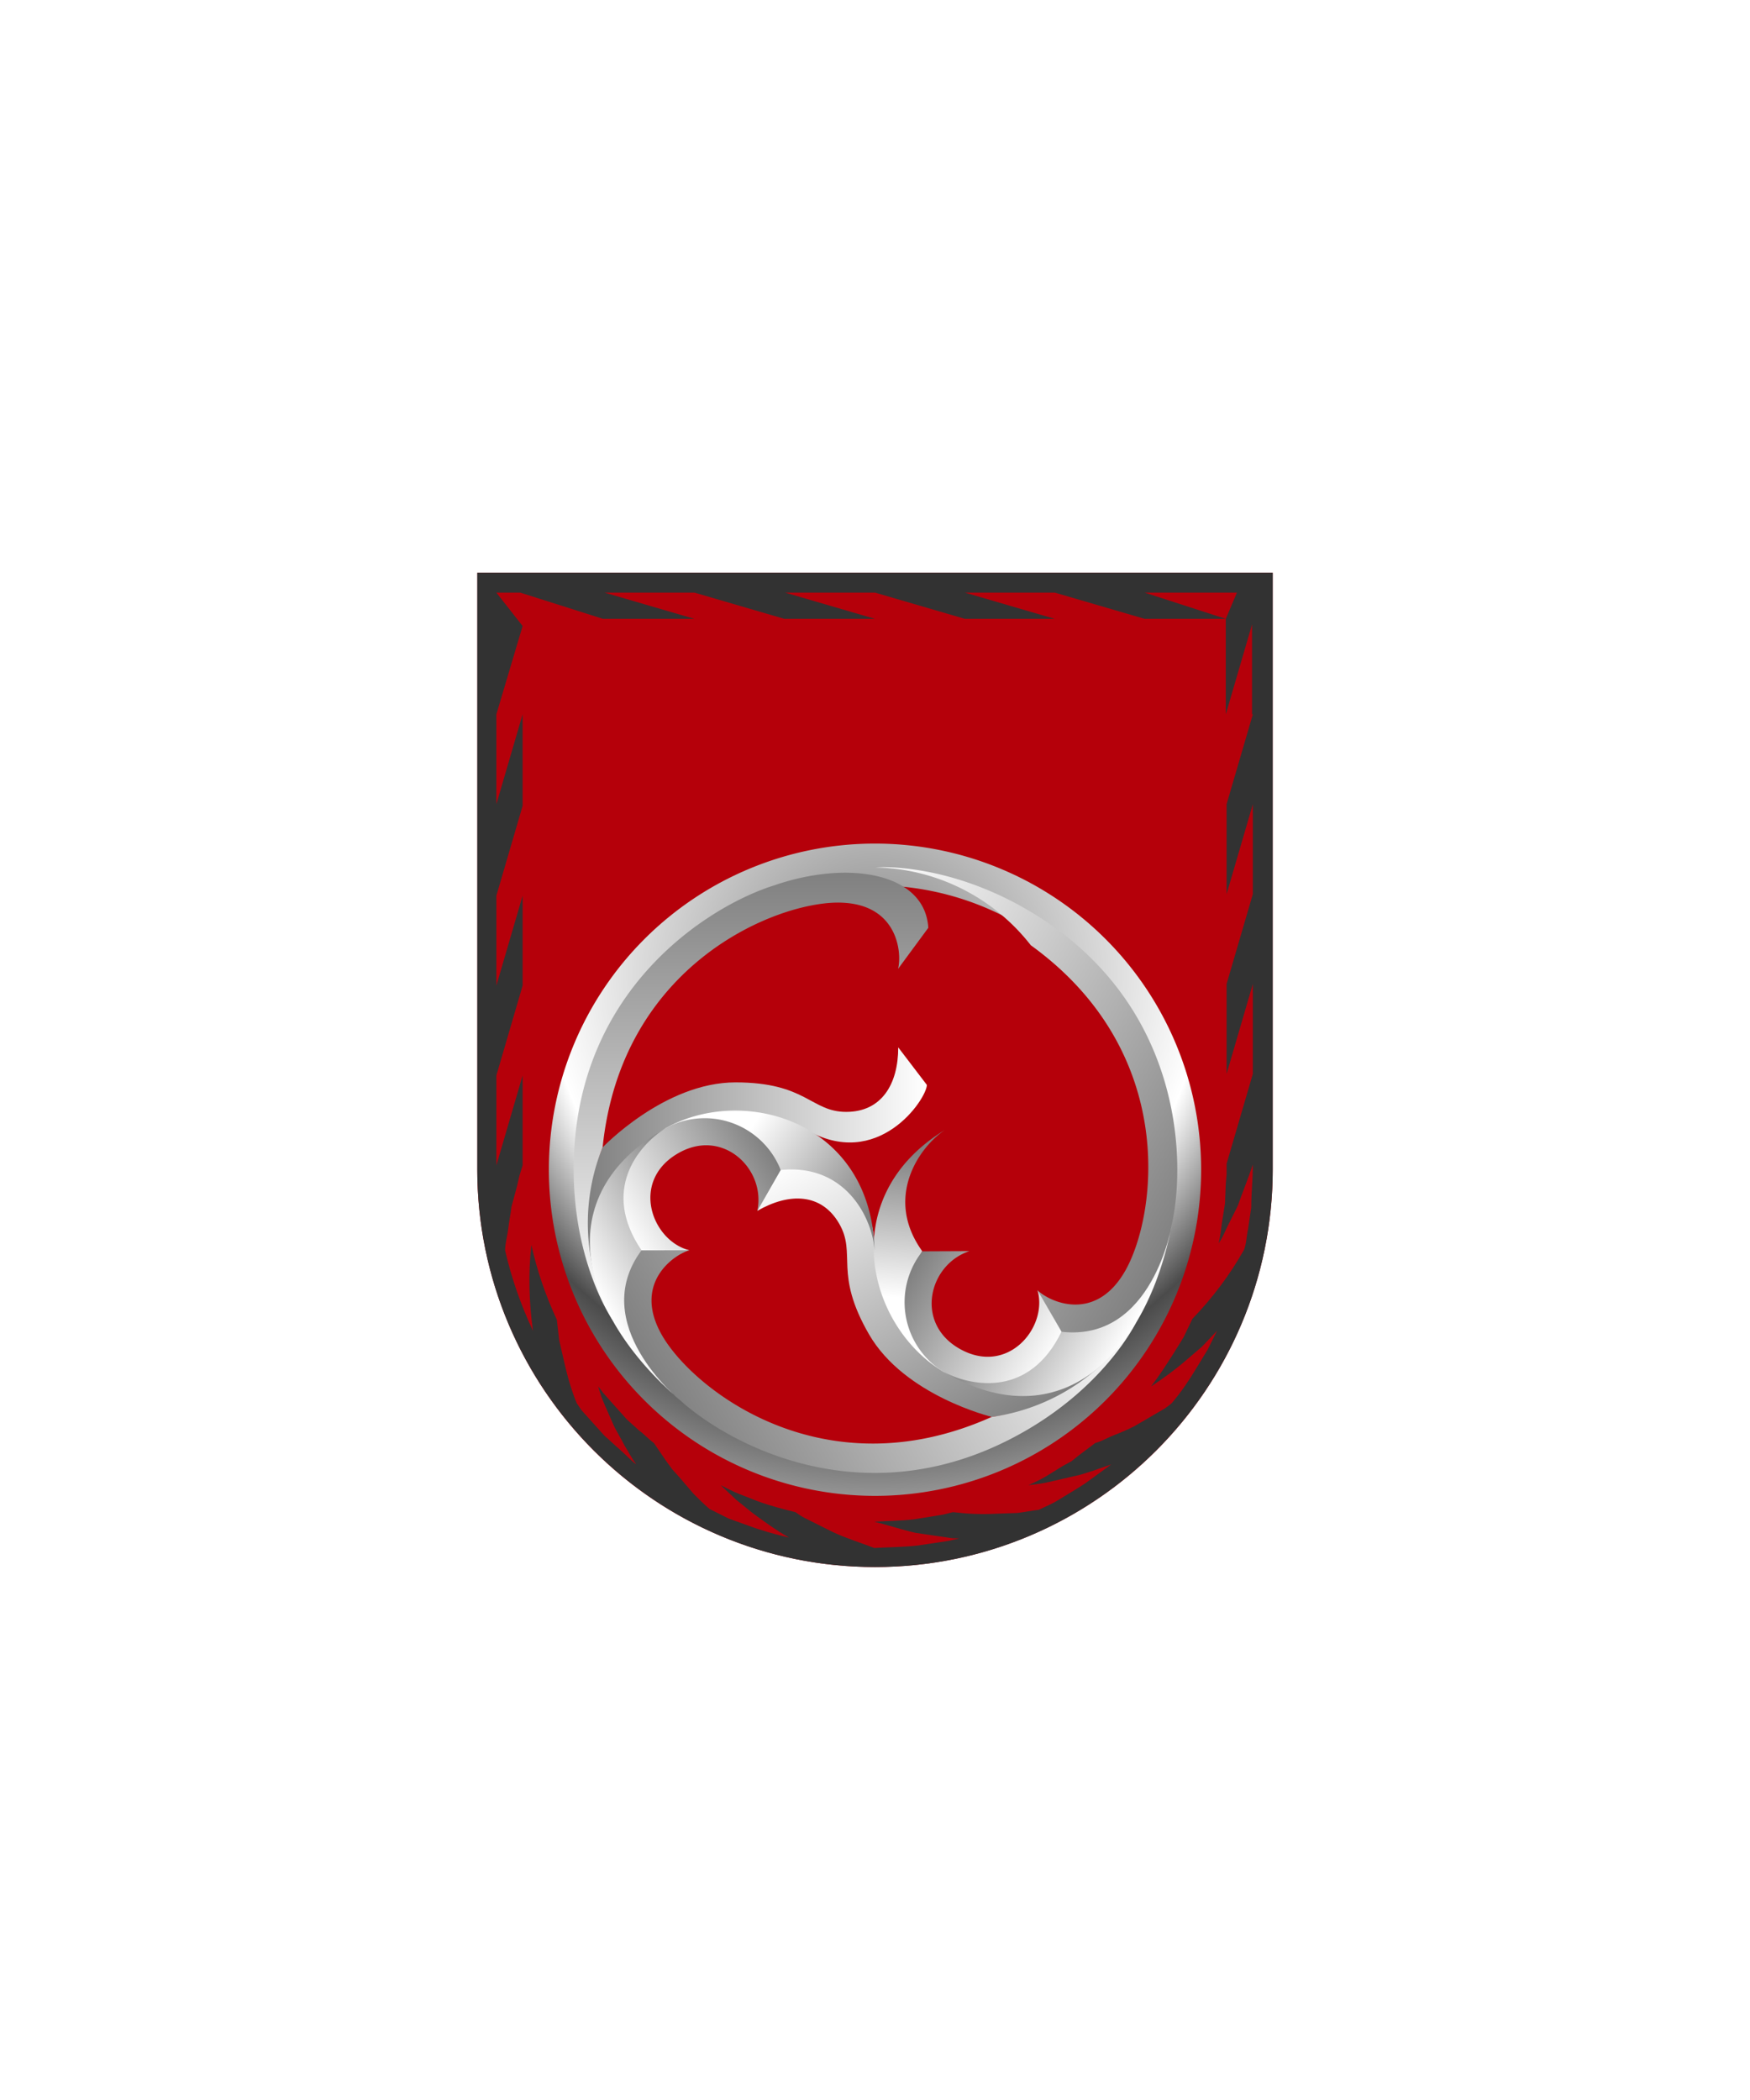
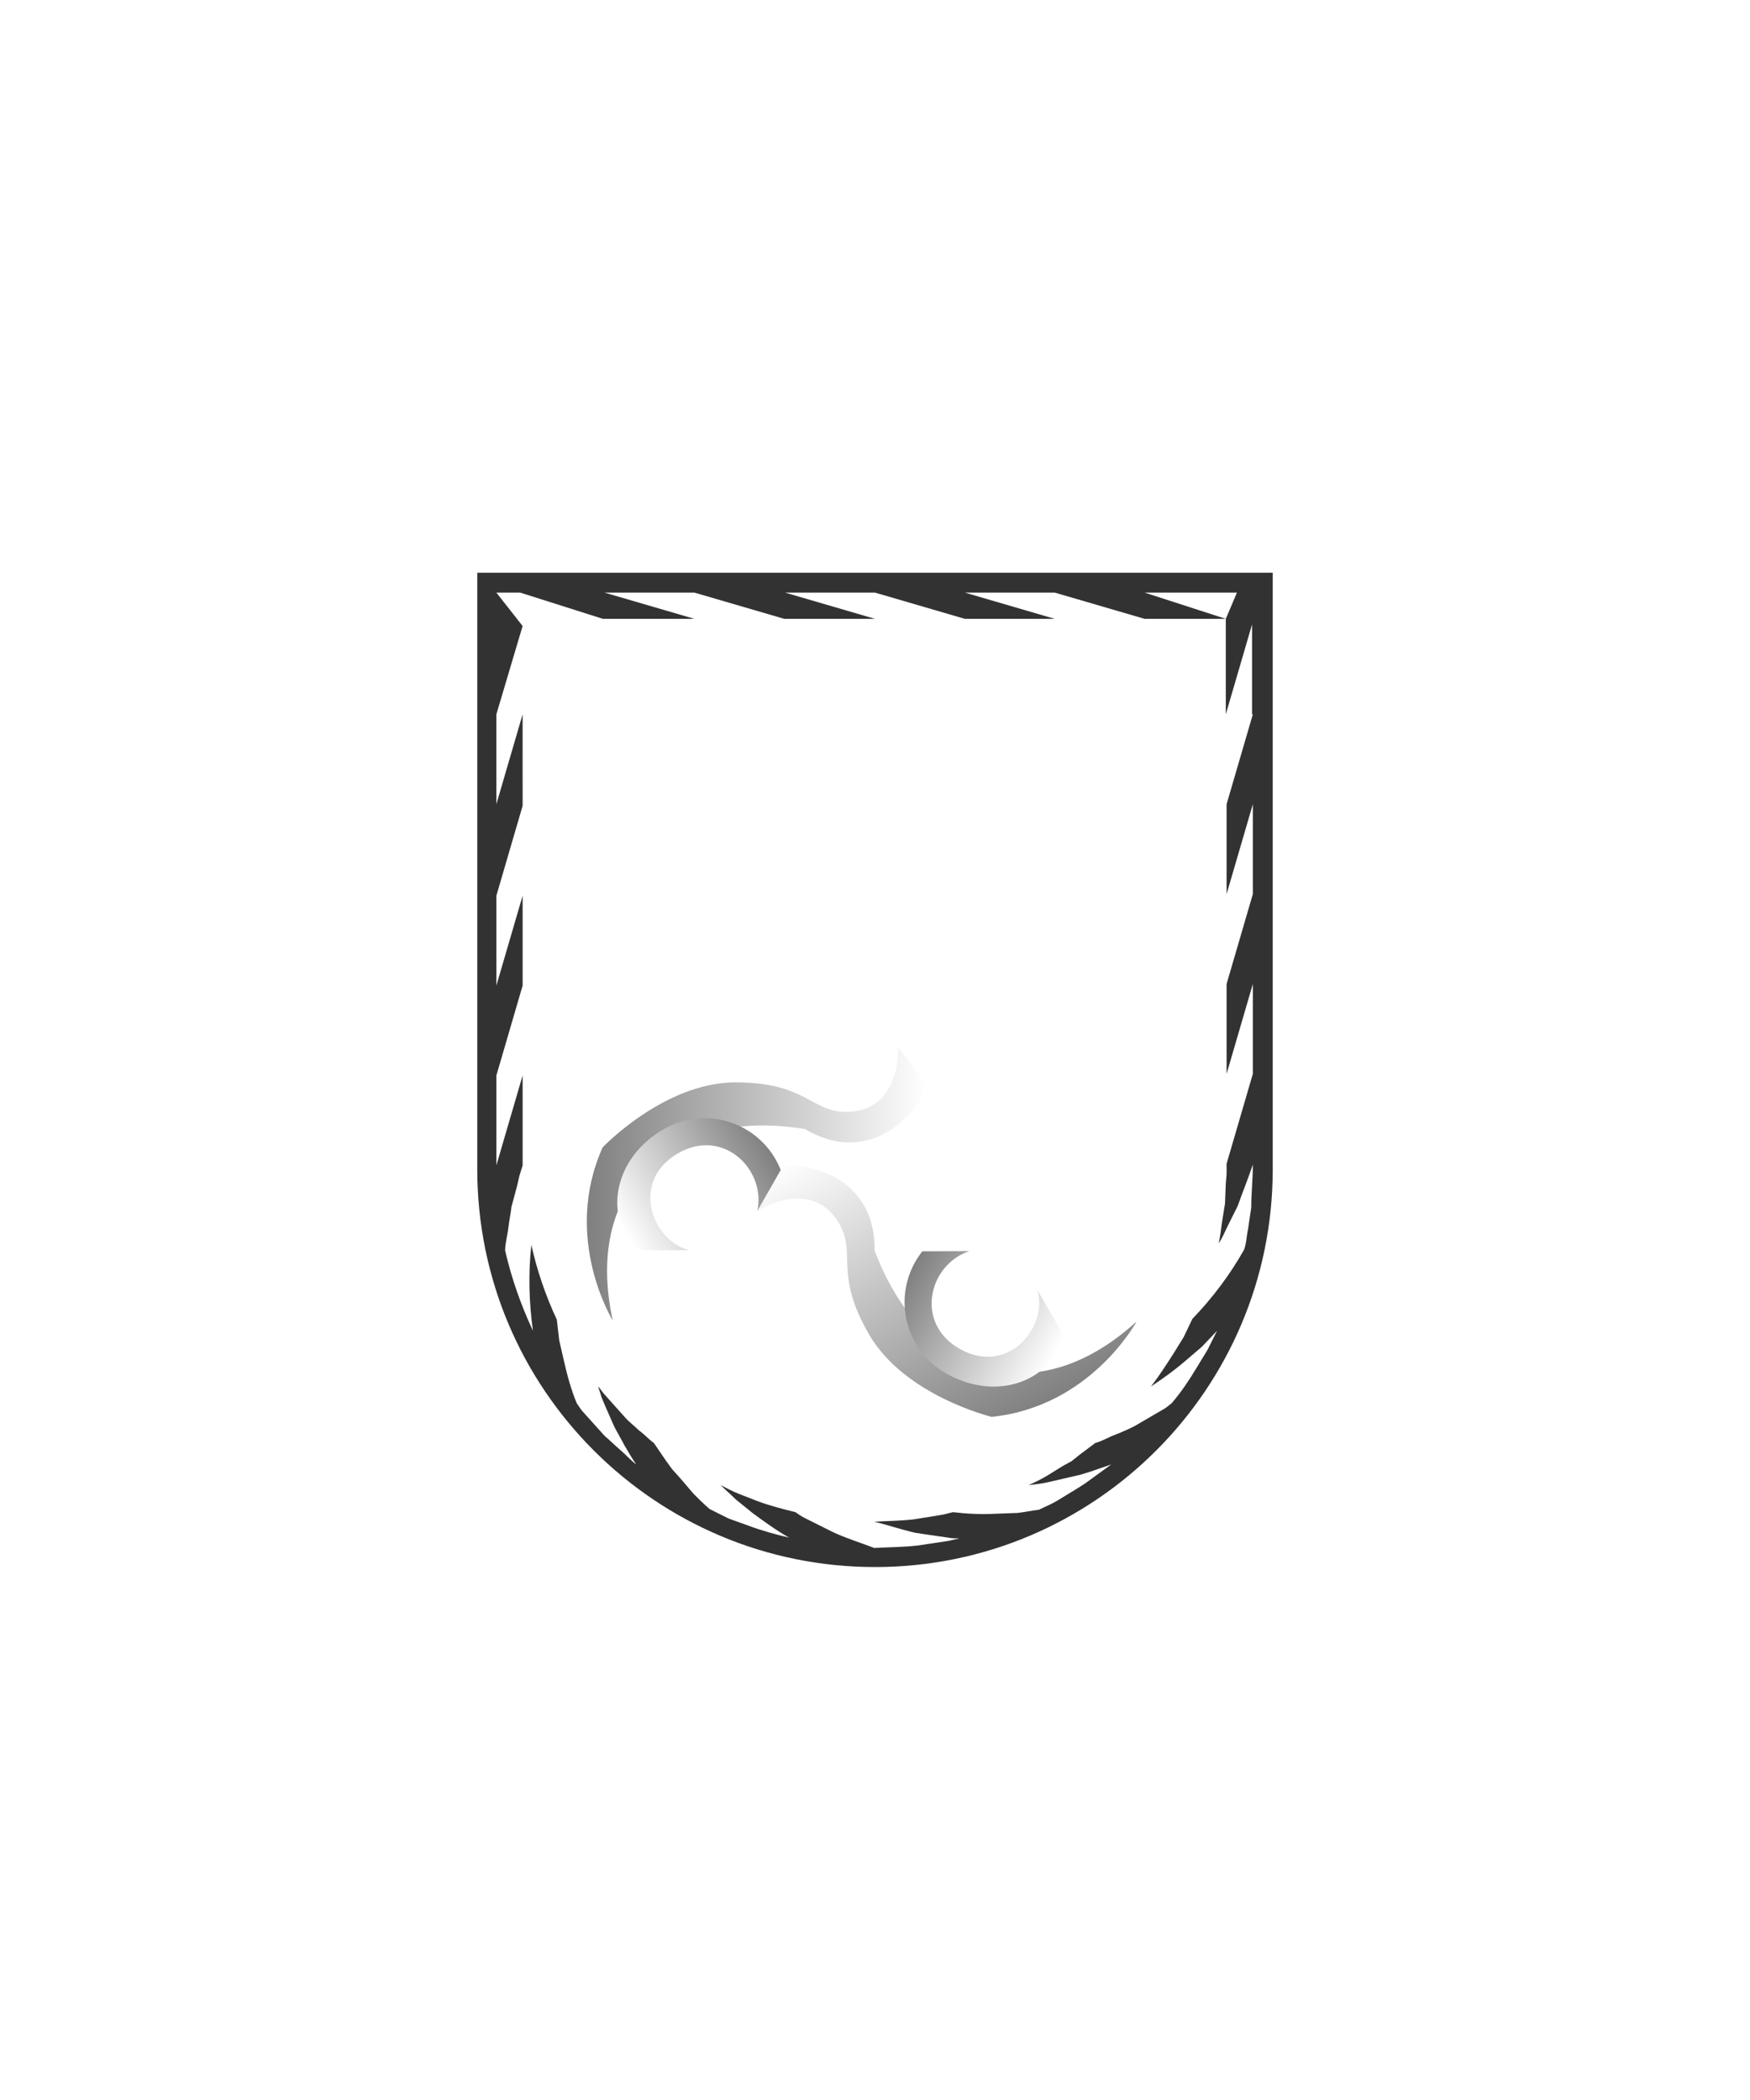
<svg xmlns="http://www.w3.org/2000/svg" xmlns:xlink="http://www.w3.org/1999/xlink" viewBox="0 0 220 264">
-   <path d="M60 72v75a50 50 0 0 0 50 50 50 50 0 0 0 50-50V72Z" fill="#b5000a" />
  <path d="M60 72v75c0 27.6 22.4 50 50 50s50-22.4 50-50V72H60Zm97.5 17.8-3.3 11.3v11.3l3.3-11.3v11.3l-3.3 11.3V135l3.3-11.3V135l-3.3 11.3v1.3l-.1 1.2-.1 2.5-.4 2.5c-.1.8-.2 1.7-.4 2.5.5-.7.8-1.5 1.2-2.3l1.2-2.4c.6-1.7 1.3-3.4 1.9-5.2 0 1.9-.2 3.6-.2 5.4l-.4 2.7c-.2.9-.2 1.8-.5 2.6-1.8 3.2-4 6.1-6.5 8.7l-1.1 2.3-1.3 2.1c-.9 1.4-1.8 2.8-2.8 4.1 1.5-1 2.9-2 4.3-3.2l2.1-1.8 1.9-2-1.2 2.4-1.4 2.3c-.9 1.5-1.9 3-3.1 4.4-.4.3-.7.6-1.1.8l-1.2.7-2.4 1.4c-.8.4-1.7.8-2.5 1.1-.8.3-1.6.8-2.4 1l-2 1.5-1 .8-1.1.6-2.1 1.3c-.7.4-1.5.8-2.2 1.1.9-.1 1.8-.2 2.6-.4l2.6-.6 1.3-.3 1.3-.4 2.6-.9-2.2 1.6-1.1.8-1.1.7-2.3 1.4c-.8.5-1.6.8-2.4 1.2-.9.1-1.8.3-2.7.4l-2.8.1c-1.8.1-3.6 0-5.3-.2l-1.2.3-1.2.2-2.5.4c-1.7.2-3.3.2-5 .3 1.7.4 3.4 1 5.2 1.4l2.7.4 1.4.2c.5.1.9.1 1.4.1-.4.1-.9.2-1.3.3l-1.3.2-2.7.4c-1.8.2-3.6.2-5.4.3-1.8-.7-3.5-1.2-5.2-2l-2.4-1.2-1.2-.6c-.4-.2-.8-.5-1.1-.7-1.6-.4-3.2-.8-4.8-1.4l-2.3-.9c-.8-.3-1.5-.7-2.3-1.1.6.6 1.3 1.2 1.9 1.8l2.1 1.7c1.5 1.1 3 2.2 4.6 3.1-1.7-.4-3.5-.9-5.1-1.5l-2.5-.9-2.4-1.2c-.7-.6-1.4-1.3-2-1.9l-1.8-2.1-.9-1-.8-1.1-1.5-2.2c-.7-.5-1.2-1.1-1.9-1.6-.6-.6-1.3-1.1-1.8-1.7l-1.7-1.9-.8-.9c-.3-.3-.5-.7-.8-1 .1.4.3.9.4 1.3l.5 1.2 1.1 2.5c.4.8.9 1.6 1.3 2.4.5.8.9 1.6 1.5 2.4-.7-.5-1.3-1.2-2-1.8-.7-.6-1.3-1.2-2-1.8l-1.8-2-.9-1c-.3-.3-.5-.7-.8-1.1-.7-1.7-1.2-3.5-1.6-5.3l-.6-2.6-.3-2.6c-1.4-3-2.5-6.2-3.2-9.4-.4 3.6-.3 7.2.2 10.8-1.5-3.2-2.7-6.6-3.5-10.1 0-.9.3-1.9.4-2.8.1-.9.3-1.8.4-2.7l.7-2.6.3-1.3.4-1.3v-11.3l-3.3 11.3v-11.3l3.3-11.3v-11.3l-3.3 11.3v-11.3l3.3-11.3V89.8l-3.3 11.3V89.8l3.3-11.1-3.3-4.2h3l10.4 3.3h11.5L76 74.5h11.3l11.3 3.3H110l-11.3-3.3H110l11.3 3.3h11.3l-11.3-3.3h11.3l11.3 3.3h10.2l-10.2-3.3h11.6l-1.4 3.3v12l3.3-11.3v11.3h.1Z" fill="#323232" />
  <defs>
    <linearGradient gradientUnits="userSpaceOnUse" id="h37-a" x1="22.29" x2="22.29" y1=".69" y2="56.98">
      <stop offset="0" stop-color="gray" />
      <stop offset="1" stop-color="#fff" />
    </linearGradient>
    <linearGradient id="h37-c" x1="33.1" x2="49.73" xlink:href="#h37-a" y1="34.07" y2="26.11" />
    <linearGradient id="h37-d" x1="48.17" x2="48.17" xlink:href="#h37-a" y1="27.88" y2="6.83" />
    <linearGradient id="h37-e" x1="40.36" x2="40.36" xlink:href="#h37-a" y1="17.66" y2="0" />
    <linearGradient id="h37-b" x1="0" x2="42.75" xlink:href="#h37-a" y1="17.16" y2="17.16" />
    <symbol id="h37-h" viewBox="0 0 42.75 34.33">
      <path d="M3.26 34.33C-.55 16.86 11.43 7.58 27.47 10.28c9.12 5.4 15.27-3.83 15.28-5.56L39.15 0c0 4.64-2.1 8.11-6.54 8.11S27.62 4.4 18.69 4.4s-16.7 8.17-16.7 8.17C-3.13 24 3.26 34.33 3.26 34.33Z" fill="url(#h37-b)" />
    </symbol>
    <symbol id="h37-i" viewBox="0 0 55.57 56.98">
-       <path d="M4.92 56.98A25.4 25.4 0 0 1 3.64 35.2C6 12.23 25.3 4.45 33.22 4.45c7.55 0 8.07 6.34 7.56 8.33l3.8-5.16c-.41-6.9-10-8.58-19.42-5.32C17.23 4.78 0 15.25 0 37.99c0 11.94 4.92 18.99 4.92 18.99Z" fill="url(#h37-a)" />
-       <path d="M55.57 17.66a12.36 12.36 0 0 1-11.8 10.13c-3.4 7.51-11.1 6.9-14.65 5.13 14.36 7.85 26.45-3.97 26.45-15.26Z" fill="url(#h37-c)" />
      <path d="m40.78 12.78 3-5.22c4.4-2.49 11.8 1.53 11.8 10.1a10.28 10.28 0 0 1-11.8 10.1l-2.98-5.11c3.99 3.57 11.25 1.5 11.25-5 0-7.05-7.92-8.36-11.27-4.87Z" fill="url(#h37-d)" />
-       <path d="M25.15 2.29s14.04-5.34 18.64 5.27c9.08-.65 11.53 6.14 11.78 10.1C55.57.9 40.97-3.2 25.15 2.29Z" fill="url(#h37-e)" />
    </symbol>
    <radialGradient cx=".5" cy=".2" id="h37-g" r="1">
      <stop offset="0" stop-color="gray" />
      <stop offset=".5" stop-color="#fff" />
      <stop offset=".66" stop-color="#4b4b4b" />
      <stop offset="1" stop-color="#fff" />
    </radialGradient>
    <filter id="h37-f">
      <feDropShadow dx="0" dy="2" stdDeviation="0" />
    </filter>
  </defs>
  <g filter="url(#h37-f)">
-     <path d="M110 106.05a41 41 0 1 0 41 41 41 41 0 0 0-41-41Zm0 76.77a35.76 35.76 0 1 1 35.76-35.76A35.76 35.76 0 0 1 110 182.82Z" fill="url(#h37-g)" />
    <use height="34.33" transform="translate(73.77 131.67)" width="42.75" xlink:href="#h37-h" />
    <use height="34.33" transform="rotate(120 35.1 102.52)" width="42.75" xlink:href="#h37-h" />
    <use height="34.33" transform="rotate(-120 111.12 59.93)" width="42.75" xlink:href="#h37-h" />
    <use height="56.98" transform="rotate(120 42.47 113.37)" width="55.57" xlink:href="#h37-i" />
    <use height="56.98" transform="translate(72.12 109.02)" width="55.57" xlink:href="#h37-i" />
    <use height="56.98" transform="rotate(-120 105.41 71.73)" width="55.57" xlink:href="#h37-i" />
  </g>
</svg>